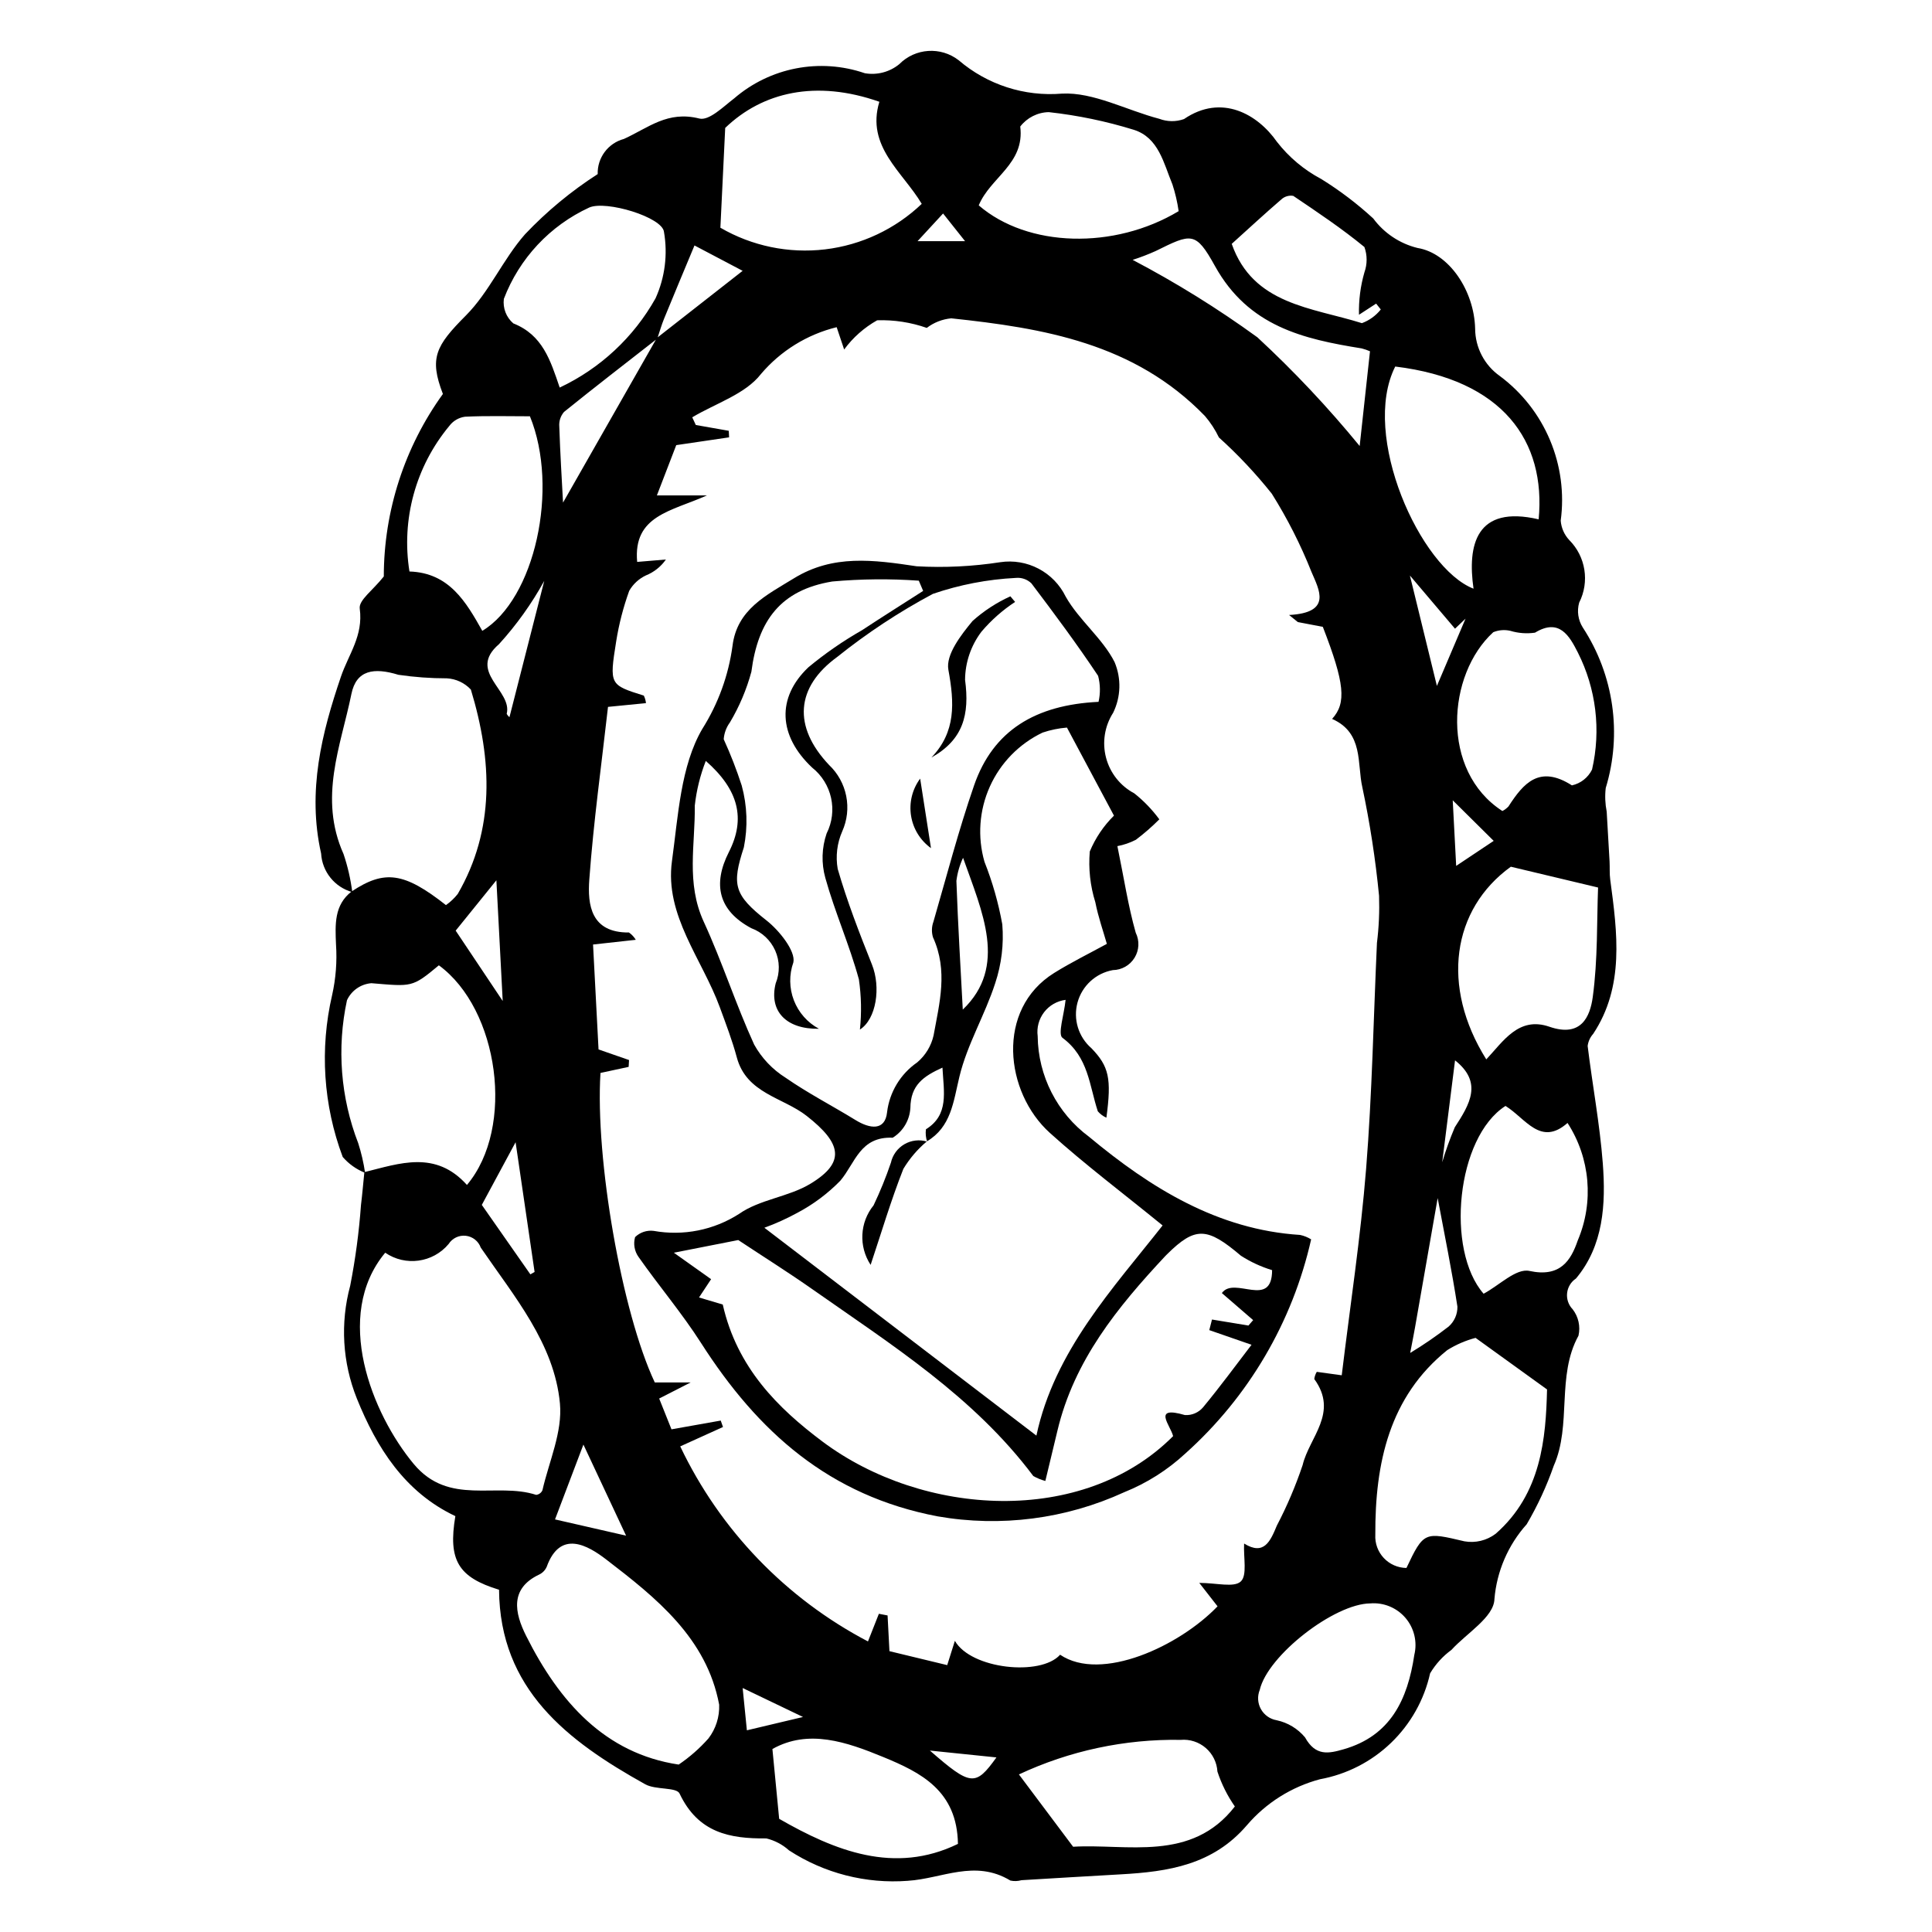
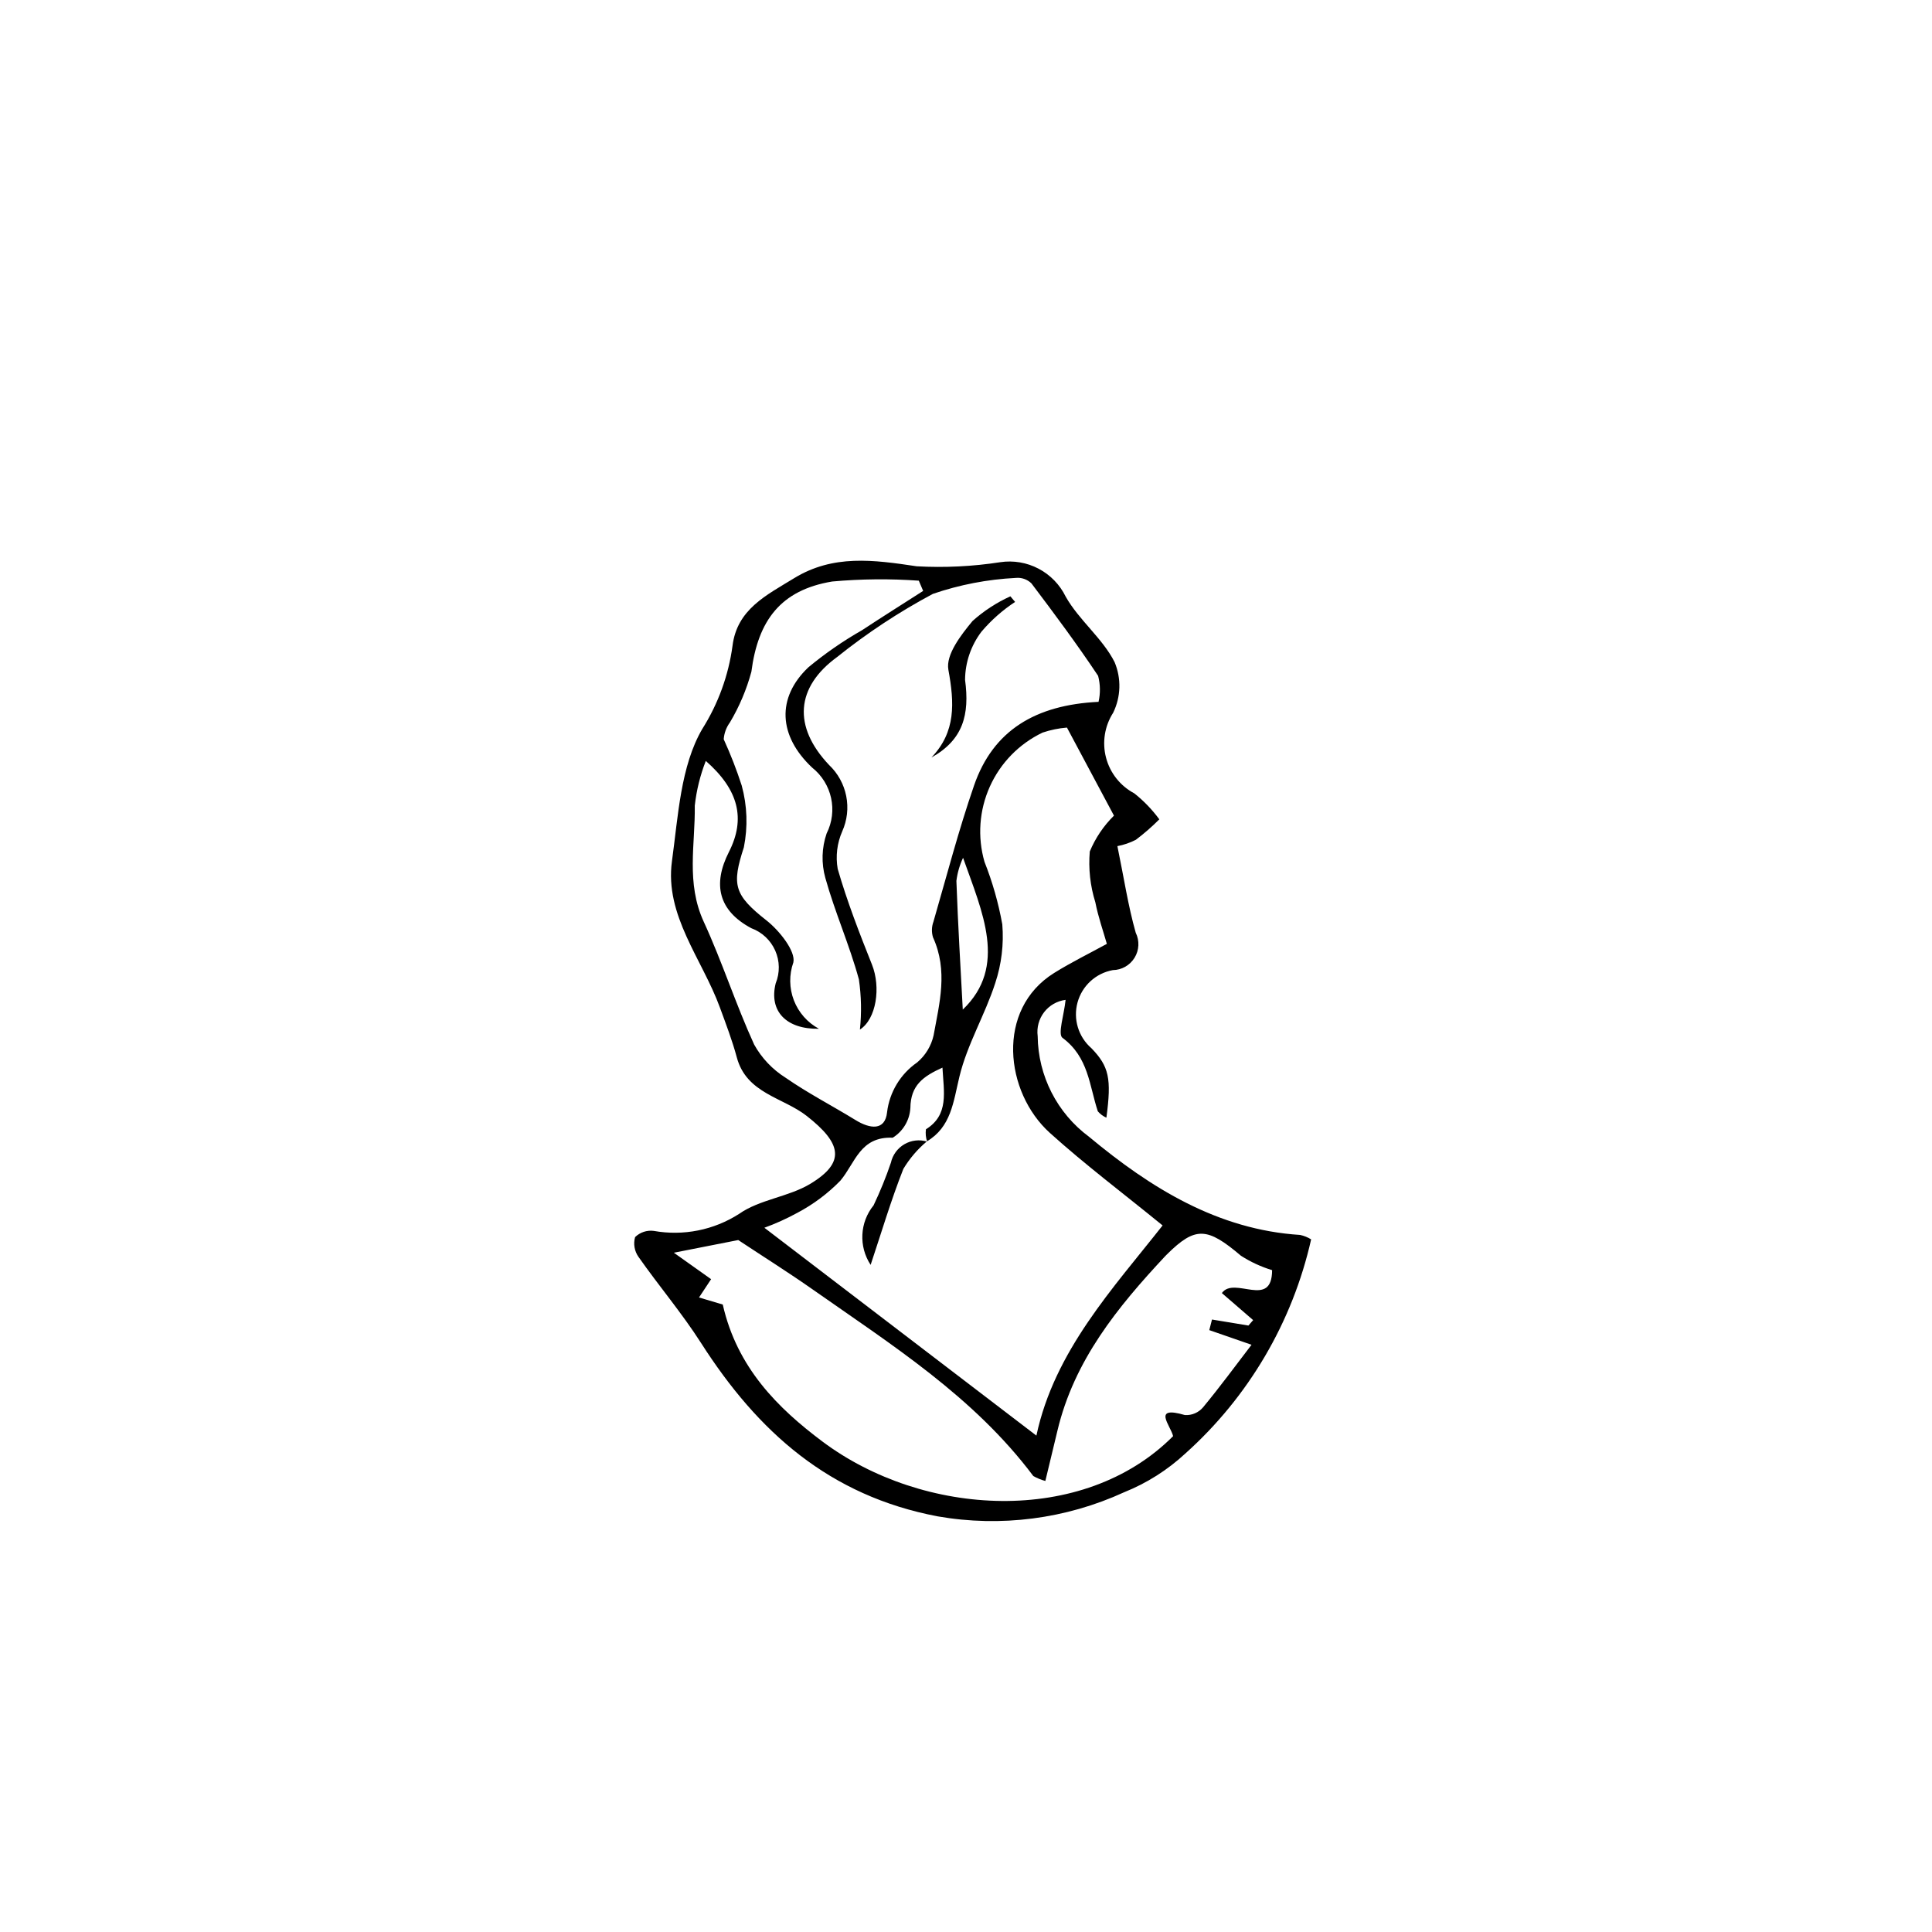
<svg xmlns="http://www.w3.org/2000/svg" fill="#000000" width="800px" height="800px" version="1.1" viewBox="144 144 512 512">
  <g>
-     <path d="m240.75 454.81c-2.289-0.902-4.324-2.344-5.93-4.207-5.144-13.711-6.117-28.633-2.805-42.895 0.984-4.394 1.332-8.906 1.031-13.398-0.23-5.356-0.5-10.461 4.129-14.055 8.762-5.824 13.945-5.086 25.004 3.609h0.004c1.176-0.832 2.231-1.828 3.125-2.957 9.863-17.02 9.164-35.383 3.477-54.16-1.656-1.781-3.938-2.848-6.363-2.981-4.301 0-8.598-0.312-12.852-0.938-6.469-1.988-11.148-1.285-12.445 5.09-2.82 13.828-8.75 27.477-2.086 42.406 1.109 3.281 1.883 6.664 2.316 10.098-4.656-1.301-7.973-5.41-8.258-10.238-3.719-16.566 0.188-31.977 5.242-46.828 2.035-5.981 5.973-10.855 4.996-18.074-0.305-2.242 3.473-4.824 6.379-8.52l-0.004 0.004c0.016-17.363 5.496-34.281 15.664-48.359-3.672-9.527-1.91-12.77 6.102-20.809 6.184-6.211 9.824-14.887 15.664-21.516 5.754-6.07 12.219-11.422 19.254-15.945-0.125-4.34 2.754-8.199 6.953-9.316 6.535-2.977 11.559-7.531 19.973-5.41 2.594 0.652 6.344-3.121 9.211-5.312h0.004c9.539-8.242 22.738-10.789 34.66-6.691 3.246 0.559 6.574-0.316 9.121-2.402 4.231-4.277 10.988-4.723 15.746-1.039 7.574 6.488 17.43 9.672 27.367 8.844 8.309-0.445 17.148 4.414 25.805 6.676 2.102 0.801 4.426 0.824 6.543 0.066 9.977-6.809 19.535-1.254 24.605 6.008 3.176 4.09 7.188 7.461 11.766 9.883 4.91 3.043 9.523 6.543 13.773 10.453 2.883 3.894 7.035 6.66 11.738 7.82 8.414 1.363 15.023 11.391 15.266 21.363v0.004c0.023 5.012 2.473 9.707 6.578 12.59 5.856 4.367 10.438 10.223 13.266 16.961 2.832 6.734 3.812 14.102 2.836 21.344 0.148 1.918 0.945 3.727 2.258 5.133 4.375 4.379 5.438 11.078 2.633 16.598-0.629 2.227-0.281 4.617 0.957 6.574 8.234 12.582 10.465 28.172 6.082 42.559-0.238 2.086-0.152 4.195 0.258 6.254 0.254 4.398 0.523 8.797 0.762 13.195 0.086 1.605-0.039 3.223 0.176 4.816 1.906 14.172 3.785 28.32-4.5 40.852l0.004 0.004c-0.816 0.895-1.336 2.023-1.488 3.227 1.266 10.348 3.211 20.672 4.008 31.027 0.844 10.957 0.172 21.926-7.098 30.594h0.004c-1.324 0.875-2.188 2.293-2.359 3.871-0.172 1.574 0.367 3.148 1.469 4.285 1.539 1.984 2.106 4.555 1.547 7-5.894 10.684-1.746 23.645-6.551 34.465-1.879 5.391-4.277 10.578-7.164 15.5-4.941 5.508-7.949 12.48-8.562 19.852-0.148 4.789-7.336 9.004-11.383 13.445l-0.004 0.004c-2.285 1.668-4.211 3.785-5.66 6.223-1.566 7.027-5.176 13.438-10.367 18.43-5.191 4.992-11.738 8.34-18.824 9.633-7.531 2.008-14.277 6.25-19.348 12.172-9 10.508-20.75 12.328-33.473 13.031-8.762 0.484-17.516 1.031-26.273 1.547-0.957 0.273-1.969 0.309-2.941 0.098-9.41-5.695-18.145-0.492-27.172 0.062l0.004 0.004c-11.105 0.844-22.176-1.992-31.504-8.07-1.707-1.539-3.769-2.625-6.004-3.164-9.715 0.09-18.066-1.473-23-11.895-0.82-1.734-6.336-0.922-9.078-2.445-20.68-11.5-38.559-25.215-38.758-51.559-10.805-3.305-13.555-7.812-11.578-19.512-13.398-6.336-20.816-18.043-26.129-31.219l0.004 0.004c-3.801-9.496-4.414-19.965-1.746-29.836 1.383-7.066 2.34-14.211 2.859-21.395 0.355-2.894 0.598-5.809 0.895-8.711 9.41-2.34 18.867-5.867 27.188 3.391 12.84-15.246 8.453-46.59-7.445-58.203-7.109 5.93-7.102 5.629-17.891 4.738-2.809 0.23-5.273 1.949-6.457 4.504-2.727 12.648-1.695 25.816 2.973 37.883 0.824 2.566 1.434 5.199 1.824 7.867zm77.32-221.24c7.477-5.852 14.949-11.699 22.738-17.797-4.555-2.398-9.074-4.781-12.762-6.723-2.781 6.68-5.449 13.02-8.051 19.387-0.703 1.719-1.207 3.523-1.801 5.289-8.266 6.457-16.578 12.859-24.734 19.453v0.004c-0.914 1.066-1.359 2.453-1.242 3.856 0.234 7.113 0.68 14.227 0.992 20.156 7.828-13.719 16.355-28.66 24.859-43.625zm47.656-2.859v-0.004c-7.824 1.926-14.84 6.262-20.055 12.398-4.137 5.359-12.008 7.769-18.219 11.488l0.945 2.035c2.91 0.512 5.824 1.027 8.734 1.539l0.086 1.734-14.004 2.062c-1.324 3.441-3.074 7.988-5.133 13.332h13.254c-9.445 4.223-19.59 5.289-18.48 17.617l7.617-0.637c-1.32 1.898-3.172 3.367-5.32 4.223-1.848 0.879-3.383 2.297-4.402 4.07-1.574 4.359-2.734 8.863-3.461 13.441-1.832 11.477-1.699 11.496 7.332 14.332h-0.004c0.309 0.629 0.504 1.305 0.57 1.996-3.141 0.309-6.203 0.613-10.059 0.992-1.711 15.199-3.836 30.426-4.957 45.773-0.488 6.684 0.414 14.105 10.508 14.016l0.004 0.004c0.73 0.512 1.348 1.168 1.809 1.934l-11.328 1.25 1.457 27.805c2.996 1.043 5.539 1.926 8.082 2.809l-0.105 1.812c-2.488 0.531-4.977 1.066-7.465 1.609-1.426 22.789 5.644 63.422 14.387 82.012l9.516 0.004-8.348 4.269 3.262 8.16c4.949-0.883 9-1.602 13.051-2.32l0.602 1.703c-3.789 1.719-7.582 3.438-11.336 5.137 10.551 22.164 28.012 40.301 49.754 51.691l2.891-7.328 2.305 0.441 0.496 9.465 15.309 3.699 2.031-6.438c4.269 7.504 22.754 9.453 27.887 3.684 10.902 7.359 31.625-2.293 41.723-12.828l-4.84-6.207c4.594 0 9.168 1.301 10.988-0.371 1.766-1.621 0.695-6.293 0.891-10.059 5.277 3.273 6.953-0.609 8.672-4.746 2.699-5.164 4.984-10.535 6.84-16.059 1.758-7.375 9.602-13.836 3.082-22.793v-0.004c0.09-0.672 0.316-1.316 0.664-1.898l6.613 0.91c2.234-18.484 5.008-36.539 6.465-54.77 1.59-19.852 1.953-39.863 2.867-59.801v-0.004c0.516-4.144 0.699-8.32 0.559-12.496-0.938-9.656-2.418-19.254-4.426-28.742-1.445-6.332 0.375-14.418-8.02-18.133 3.859-4.227 3.328-9.496-2.457-24.398l-6.613-1.262-2.332-1.879c11.461-0.605 7.969-6.644 5.965-11.355l-0.004-0.004c-2.871-7.234-6.398-14.188-10.535-20.781-4.258-5.348-8.945-10.336-14.02-14.914-0.984-2.047-2.227-3.957-3.703-5.68-18.719-19.324-42.828-23.289-67.242-25.887v0.004c-2.352 0.223-4.594 1.102-6.473 2.535-4.219-1.477-8.676-2.164-13.145-2.019-3.434 1.93-6.418 4.566-8.75 7.742zm-119.64 245.27c-13.945 16.773-3.504 42.691 7.547 55.977 9.352 11.242 21.812 4.746 32.465 8.199l0.004-0.004c0.727-0.086 1.355-0.551 1.648-1.223 1.75-7.656 5.344-15.422 4.637-23.004-1.484-15.867-12.133-28.352-20.977-41.293h-0.004c-0.613-1.715-2.148-2.934-3.957-3.137-1.812-0.207-3.578 0.637-4.559 2.176-4.168 4.984-11.445 5.984-16.805 2.309zm77.773 135.65c2.906-1.969 5.555-4.293 7.883-6.922 1.965-2.559 2.969-5.727 2.844-8.953-3.309-17.664-16.707-28.324-29.949-38.488-4.797-3.684-12.168-8.031-15.762 1.973h-0.004c-0.402 0.902-1.117 1.629-2.016 2.047-7.797 3.711-6.496 10.105-3.422 16.238 8.777 17.5 20.91 31.176 40.426 34.105zm211.18-113.08c-2.656 0.699-5.191 1.797-7.519 3.258-15.316 12.352-19.133 29.887-19.047 48.914v-0.004c-0.129 2.277 0.684 4.504 2.242 6.168 1.559 1.664 3.727 2.617 6.008 2.641 4.574-9.684 4.844-9.551 15.359-7.062h-0.004c2.922 0.52 5.926-0.207 8.289-2 12.121-10.602 13.309-25.379 13.617-38.246zm-158-327.58c-16.816-5.906-30.965-2.578-40.852 6.93-0.492 10.184-0.863 17.898-1.277 26.449 8.379 4.867 18.113 6.879 27.734 5.738 9.621-1.141 18.613-5.375 25.625-12.062-5.047-8.496-14.812-15.199-11.23-27.055zm-124.53 124.48c10.535 0.336 14.996 8.07 19.305 15.73 13.902-8.355 20.43-37.727 12.621-56.859-5.594 0-11.422-0.164-17.207 0.113h0.004c-1.656 0.223-3.156 1.102-4.156 2.438-8.922 10.734-12.773 24.797-10.566 38.578zm299.25-13.816c1.957-20.73-9.434-37.02-38.008-40.5-9.219 18.27 6.637 53.414 20.75 58.875-1.664-11.551 0.648-22.25 17.262-18.379zm-7.371 92.055c-15.598 11.262-18.629 31.715-6.508 51.059 4.531-4.824 8.609-11.465 16.723-8.656 8.438 2.922 10.781-2.672 11.492-7.859 1.359-9.953 1.066-20.215 1.41-29.031zm-2.242-14.762c0.605-0.309 1.152-0.719 1.617-1.215 3.965-6.156 8.199-11.082 16.812-5.578l0.004-0.004c2.32-0.512 4.281-2.055 5.328-4.188 2.414-10.465 1.082-21.441-3.762-31.02-2.234-4.402-4.914-9.195-11.367-5.254v-0.004c-2.188 0.316-4.414 0.148-6.527-0.492-1.512-0.348-3.09-0.219-4.523 0.367-12.273 11.227-14.066 36.734 2.418 47.387zm-249.82-112.22h-0.004c10.727-5.047 19.609-13.316 25.406-23.656 2.488-5.508 3.266-11.637 2.231-17.594-0.391-3.902-15.375-8.43-19.816-6.457-10.41 4.801-18.527 13.488-22.617 24.199-0.312 2.453 0.629 4.894 2.508 6.5 7.754 3.078 9.809 9.707 12.289 17.008zm111.05-48.285c12.977 11.195 35.898 11.793 52.977 1.535-0.34-2.406-0.891-4.777-1.648-7.09-2.32-5.559-3.621-12.398-10.258-14.48-7.34-2.266-14.875-3.832-22.512-4.672-2.969 0.059-5.75 1.465-7.559 3.816 1.234 9.898-7.898 13.41-11 20.891zm139.6 238.66c-13.02 8.312-15.914 38.199-5.805 49.77 4.191-2.242 8.609-6.805 12.137-6.043 8.152 1.77 10.984-2.723 12.812-8.078v0.004c4.324-10.188 3.309-21.852-2.707-31.141-7.152 6.297-11.07-1.184-16.438-4.512zm-128.95 177.16 14.363 19.164c14.23-0.855 31.363 4.176 42.859-10.672-1.98-2.84-3.535-5.957-4.617-9.246-0.145-2.418-1.258-4.676-3.09-6.258-1.832-1.582-4.227-2.359-6.641-2.148-14.805-0.25-29.469 2.883-42.875 9.16zm93.121-45.324c-9.516 0.066-27.18 13.766-29.301 22.922-0.672 1.66-0.559 3.531 0.312 5.094s2.406 2.644 4.168 2.945c2.945 0.629 5.594 2.227 7.519 4.539 2.812 5.086 6.324 4.277 10.211 3.164 12.441-3.559 16.973-13.141 18.754-25.027 0.836-3.453-0.039-7.098-2.348-9.801-2.312-2.699-5.777-4.125-9.32-3.836zm-156.66 57.086c14.734 8.457 30.539 14.84 47.379 6.644-0.219-14.125-9.859-18.93-19.777-23.012-9.785-4.027-19.828-7.492-29.391-2.133zm159.44-399.99-1.238-1.555-4.539 2.953-0.004-0.004c-0.098-3.797 0.387-7.586 1.441-11.234 0.777-2.172 0.777-4.543-0.004-6.711-5.977-4.906-12.434-9.23-18.852-13.555-1.129-0.191-2.289 0.145-3.137 0.914-4.465 3.848-8.793 7.852-13.172 11.805 5.656 16.141 21.188 16.832 34.496 21.012 1.969-0.73 3.699-1.984 5.008-3.625zm-65.762-13.148c11.496 6.035 22.543 12.891 33.051 20.52 9.688 8.969 18.746 18.594 27.109 28.809 0.809-7.426 1.77-16.203 2.738-25.102-0.715-0.312-1.453-0.57-2.207-0.762-15.469-2.488-30.004-5.812-38.887-21.848-5.129-9.262-6.234-8.633-15.707-3.957-1.988 0.895-4.023 1.676-6.098 2.34zm80.832 248.64c-2.019 11.539-4.008 22.93-6.008 34.32-0.359 2.047-0.773 4.078-1.277 6.719 3.527-2.133 6.93-4.469 10.188-6.992 1.512-1.332 2.363-3.258 2.332-5.273-1.461-9.5-3.394-18.953-5.234-28.773zm-244.36-14.805c-2.957 5.488-5.941 11.023-8.953 16.609l12.871 18.406 1.117-0.633c-1.684-11.508-3.367-23.012-5.035-34.387zm17.973 80.129c-2.754 7.258-5.223 13.766-7.523 19.828l18.832 4.305c-3.527-7.531-7.106-15.168-11.309-24.137zm-23.062-149.55c-3.785 4.684-7.144 8.84-10.789 13.348 3.867 5.785 7.957 11.902 12.465 18.645zm12.684-79.34c-3.324 6.039-7.348 11.664-11.988 16.766-8.535 7.324 3.617 12.266 2.039 18.457 0.176 0.348 0.426 0.652 0.73 0.891 2.953-11.566 5.871-22.992 9.219-36.113zm229.41-1.422c2.102 8.594 4.477 18.301 7.152 29.254 2.926-6.871 5.258-12.348 7.59-17.824l-2.789 2.664zm12.484 81.211-1.691-3.281c3.746-2.496 7.492-4.996 11.41-7.609l-10.855-10.754zm-0.523 47.273-3.406 27.031h-0.004c0.941-3.16 2.059-6.266 3.348-9.301 3.996-6.141 7.445-11.875 0.059-17.73zm-188.79 166.34 1.121 11.207 14.875-3.531c-5.688-2.731-10.305-4.945-15.996-7.676zm67.254 18.391-17.637-1.816c10.855 9.457 12.086 9.547 17.637 1.816zm-8.312-401.82c-1.289-1.621-3.344-4.211-5.828-7.336-1.984 2.152-3.82 4.144-6.766 7.336z" />
    <path d="m440.12 368.23c1.75 8.492 2.84 15.836 4.863 22.961v-0.004c1.039 2.117 0.922 4.617-0.312 6.625-1.23 2.008-3.406 3.246-5.762 3.277-4.508 0.82-8.145 4.152-9.352 8.57-1.207 4.414 0.223 9.133 3.684 12.133 4.644 4.812 5.363 7.996 3.965 18.406-0.875-0.387-1.652-0.961-2.273-1.688-2.266-6.828-2.434-14.34-9.371-19.477-1.293-0.957 0.43-6.109 0.832-10.055v-0.004c-2.258 0.289-4.305 1.465-5.695 3.269-1.387 1.805-2 4.086-1.703 6.344 0.113 10.527 5.144 20.395 13.602 26.664 16.379 13.637 34.191 24.645 55.938 26.02 1.039 0.219 2.027 0.617 2.93 1.176-4.934 21.906-16.574 41.727-33.297 56.711-4.742 4.402-10.254 7.898-16.262 10.305-15.445 7.086-32.684 9.312-49.426 6.387-28.695-5.457-47.602-22.344-62.703-45.957-5.043-7.887-11.172-15.109-16.562-22.797v0.004c-1.082-1.527-1.418-3.457-0.91-5.254 1.309-1.277 3.129-1.883 4.938-1.648 7.852 1.406 15.941-0.211 22.652-4.523 5.426-3.82 13.09-4.473 18.852-7.953 9.445-5.707 8.277-10.742-0.953-17.984-6.277-4.926-15.957-5.93-18.527-15.504-1.203-4.484-2.887-8.871-4.492-13.258-4.688-12.82-14.676-24.387-12.699-38.762 1.648-11.996 2.301-25.238 8.047-35.055h0.004c4.207-6.676 6.934-14.176 7.996-21.996 1.199-9.688 8.922-13.391 16.293-17.914 10.367-6.363 21.07-4.894 32.531-3.176 7.398 0.41 14.82 0.047 22.141-1.086 3.484-0.52 7.039 0.086 10.156 1.727 3.113 1.637 5.625 4.227 7.172 7.391 3.504 6.223 9.77 11.051 12.961 17.355 1.82 4.32 1.68 9.219-0.379 13.43-2.266 3.531-2.949 7.848-1.883 11.906 1.062 4.059 3.777 7.484 7.484 9.449 2.508 1.988 4.738 4.305 6.637 6.887-1.945 1.949-4.023 3.762-6.223 5.422-1.539 0.793-3.188 1.355-4.891 1.676zm-50.426 78.305c-0.352-1.051-0.457-2.164-0.312-3.262 6.164-3.84 4.723-9.875 4.379-16.344-5.086 2.309-8.445 4.641-8.504 10.734h-0.004c-0.191 3.219-1.938 6.144-4.676 7.844-8.66-0.371-9.914 6.672-13.859 11.367h0.004c-3.352 3.434-7.219 6.324-11.461 8.562-2.797 1.523-5.703 2.84-8.695 3.93 23.984 18.328 47.902 36.605 72.09 55.086 4.785-22.465 20.402-39.105 33.445-55.695-10.516-8.578-20.578-16.133-29.879-24.531-11.926-10.766-14.391-32.703 1.129-42.375 4.555-2.84 9.414-5.215 13.977-7.719-0.941-3.316-2.289-7.121-3.051-11.016-1.359-4.348-1.859-8.918-1.473-13.457 1.48-3.562 3.66-6.797 6.41-9.508-3.684-6.898-7.711-14.441-12.461-23.336-2.195 0.18-4.363 0.625-6.453 1.328-6.203 2.961-11.156 8.031-13.977 14.301-2.82 6.273-3.324 13.34-1.422 19.949 2.117 5.352 3.699 10.906 4.719 16.57 0.43 5.262-0.207 10.551-1.867 15.562-2.719 8.438-7.43 16.219-9.496 24.801-1.621 6.719-2.184 13.355-8.672 17.18zm45.43-116.54c0.52-2.273 0.48-4.637-0.117-6.891-5.574-8.375-11.598-16.473-17.676-24.512-1.102-1.066-2.617-1.59-4.141-1.438-7.484 0.379-14.883 1.801-21.973 4.231-8.953 4.781-17.449 10.383-25.371 16.73-10.992 8.016-11.75 18.445-2.152 28.594 2.34 2.211 3.934 5.094 4.562 8.25 0.629 3.16 0.258 6.434-1.059 9.371-1.367 3.121-1.785 6.578-1.199 9.934 2.481 8.59 5.746 17.012 9.082 25.363 2.402 6.012 1.164 14.434-3.195 17.219v0.004c0.469-4.434 0.375-8.906-0.273-13.316-2.473-9.07-6.375-17.816-8.891-26.879-1.082-3.867-0.965-7.977 0.34-11.773 3.019-5.992 1.418-13.281-3.832-17.457-8.957-8.418-9.48-18.512-1.02-26.562v-0.004c4.449-3.691 9.211-6.988 14.234-9.848 5.359-3.531 10.801-6.949 16.203-10.414l-1.156-2.711c-7.644-0.543-15.32-0.469-22.953 0.219-13.652 2.262-19.656 10.332-21.414 23.914-1.277 4.719-3.195 9.238-5.691 13.438-0.957 1.301-1.523 2.844-1.641 4.453 1.824 3.992 3.418 8.086 4.769 12.258 1.465 5.344 1.656 10.953 0.57 16.383-3.231 9.926-2.664 12.562 6.012 19.383 3.383 2.656 7.754 8.137 7.109 11.117l-0.004 0.004c-1.152 3.258-1.102 6.82 0.141 10.047 1.246 3.223 3.602 5.898 6.644 7.535-8.691 0.152-13.301-4.688-11.465-12.043v0.004c1.141-2.793 1.094-5.926-0.125-8.68-1.219-2.754-3.504-4.898-6.336-5.934-8.703-4.648-10.301-11.621-5.941-20.188 4.496-8.836 2.582-16.508-6.125-24.148h0.004c-1.488 3.809-2.473 7.797-2.922 11.859 0.152 10.234-2.367 20.453 2.383 30.781 4.902 10.656 8.477 21.859 13.352 32.527 1.988 3.582 4.852 6.606 8.32 8.785 5.93 4.121 12.387 7.438 18.547 11.227 3.848 2.367 7.836 2.898 8.363-2.09h-0.004c0.652-5.328 3.551-10.125 7.969-13.18 2.195-1.848 3.727-4.363 4.356-7.16 1.547-8.527 3.887-17.129-0.16-26.008-0.406-1.352-0.363-2.801 0.121-4.125 3.496-12.07 6.672-24.27 10.766-36.109 5.055-14.621 16.324-21.359 32.988-22.16zm46 150.61c-2.914-0.887-5.695-2.172-8.262-3.82-8.945-7.598-12.07-7.82-19.582-0.391-0.172 0.172-0.344 0.344-0.512 0.52-12.574 13.465-24.133 27.59-28.559 46.324-1.027 4.348-2.086 8.684-3.18 13.227v0.004c-1.117-0.297-2.191-0.738-3.195-1.309-15.766-21.039-37.598-34.793-58.59-49.531-6.207-4.359-12.629-8.391-19.602-13.004l-17.062 3.359c4.246 3.016 7.019 4.984 9.871 7.012l-3.203 4.848 6.293 1.871c3.789 16.797 14.691 27.508 26.363 36.266 26.625 19.977 69.105 22.598 92.984-1.391-0.676-2.848-5.699-8.16 3.152-5.578l-0.004-0.004c1.828 0.105 3.602-0.656 4.789-2.055 4.527-5.465 8.73-11.203 12.844-16.574l-11.195-3.883 0.719-2.809c3.219 0.531 6.434 1.066 9.652 1.598l1.254-1.441-8.293-7.168c3.309-4.613 13.281 4.328 13.316-6.07zm-81.902-109.28c-0.906 1.934-1.504 4-1.766 6.117 0.414 11.742 1.133 23.488 1.691 34.113 11.941-11.434 5.144-25.875 0.074-40.23z" />
    <path d="m390.83 344.75c6.519-6.805 6.109-14.441 4.5-23.258-0.73-3.996 3.348-9.223 6.402-12.922 2.992-2.68 6.371-4.883 10.027-6.539l1.254 1.484c-3.332 2.188-6.332 4.84-8.91 7.879-2.789 3.676-4.316 8.148-4.352 12.762 1.238 9.223-0.492 15.902-8.922 20.594z" />
-     <path d="m387.85 350.34c1.02 6.555 1.941 12.492 2.871 18.422h-0.004c-2.84-2.047-4.746-5.148-5.285-8.613-0.539-3.461 0.332-6.996 2.418-9.809z" />
-     <path d="m389.59 446.51c-2.449 2.062-4.539 4.516-6.191 7.258-3.297 8.363-5.867 17.043-8.672 25.438-3.203-4.871-2.891-11.254 0.781-15.781 1.75-3.676 3.285-7.445 4.59-11.297 0.457-2.059 1.75-3.832 3.57-4.894 1.82-1.062 4-1.316 6.016-0.699z" />
+     <path d="m389.59 446.51c-2.449 2.062-4.539 4.516-6.191 7.258-3.297 8.363-5.867 17.043-8.672 25.438-3.203-4.871-2.891-11.254 0.781-15.781 1.75-3.676 3.285-7.445 4.59-11.297 0.457-2.059 1.75-3.832 3.57-4.894 1.82-1.062 4-1.316 6.016-0.699" />
  </g>
</svg>